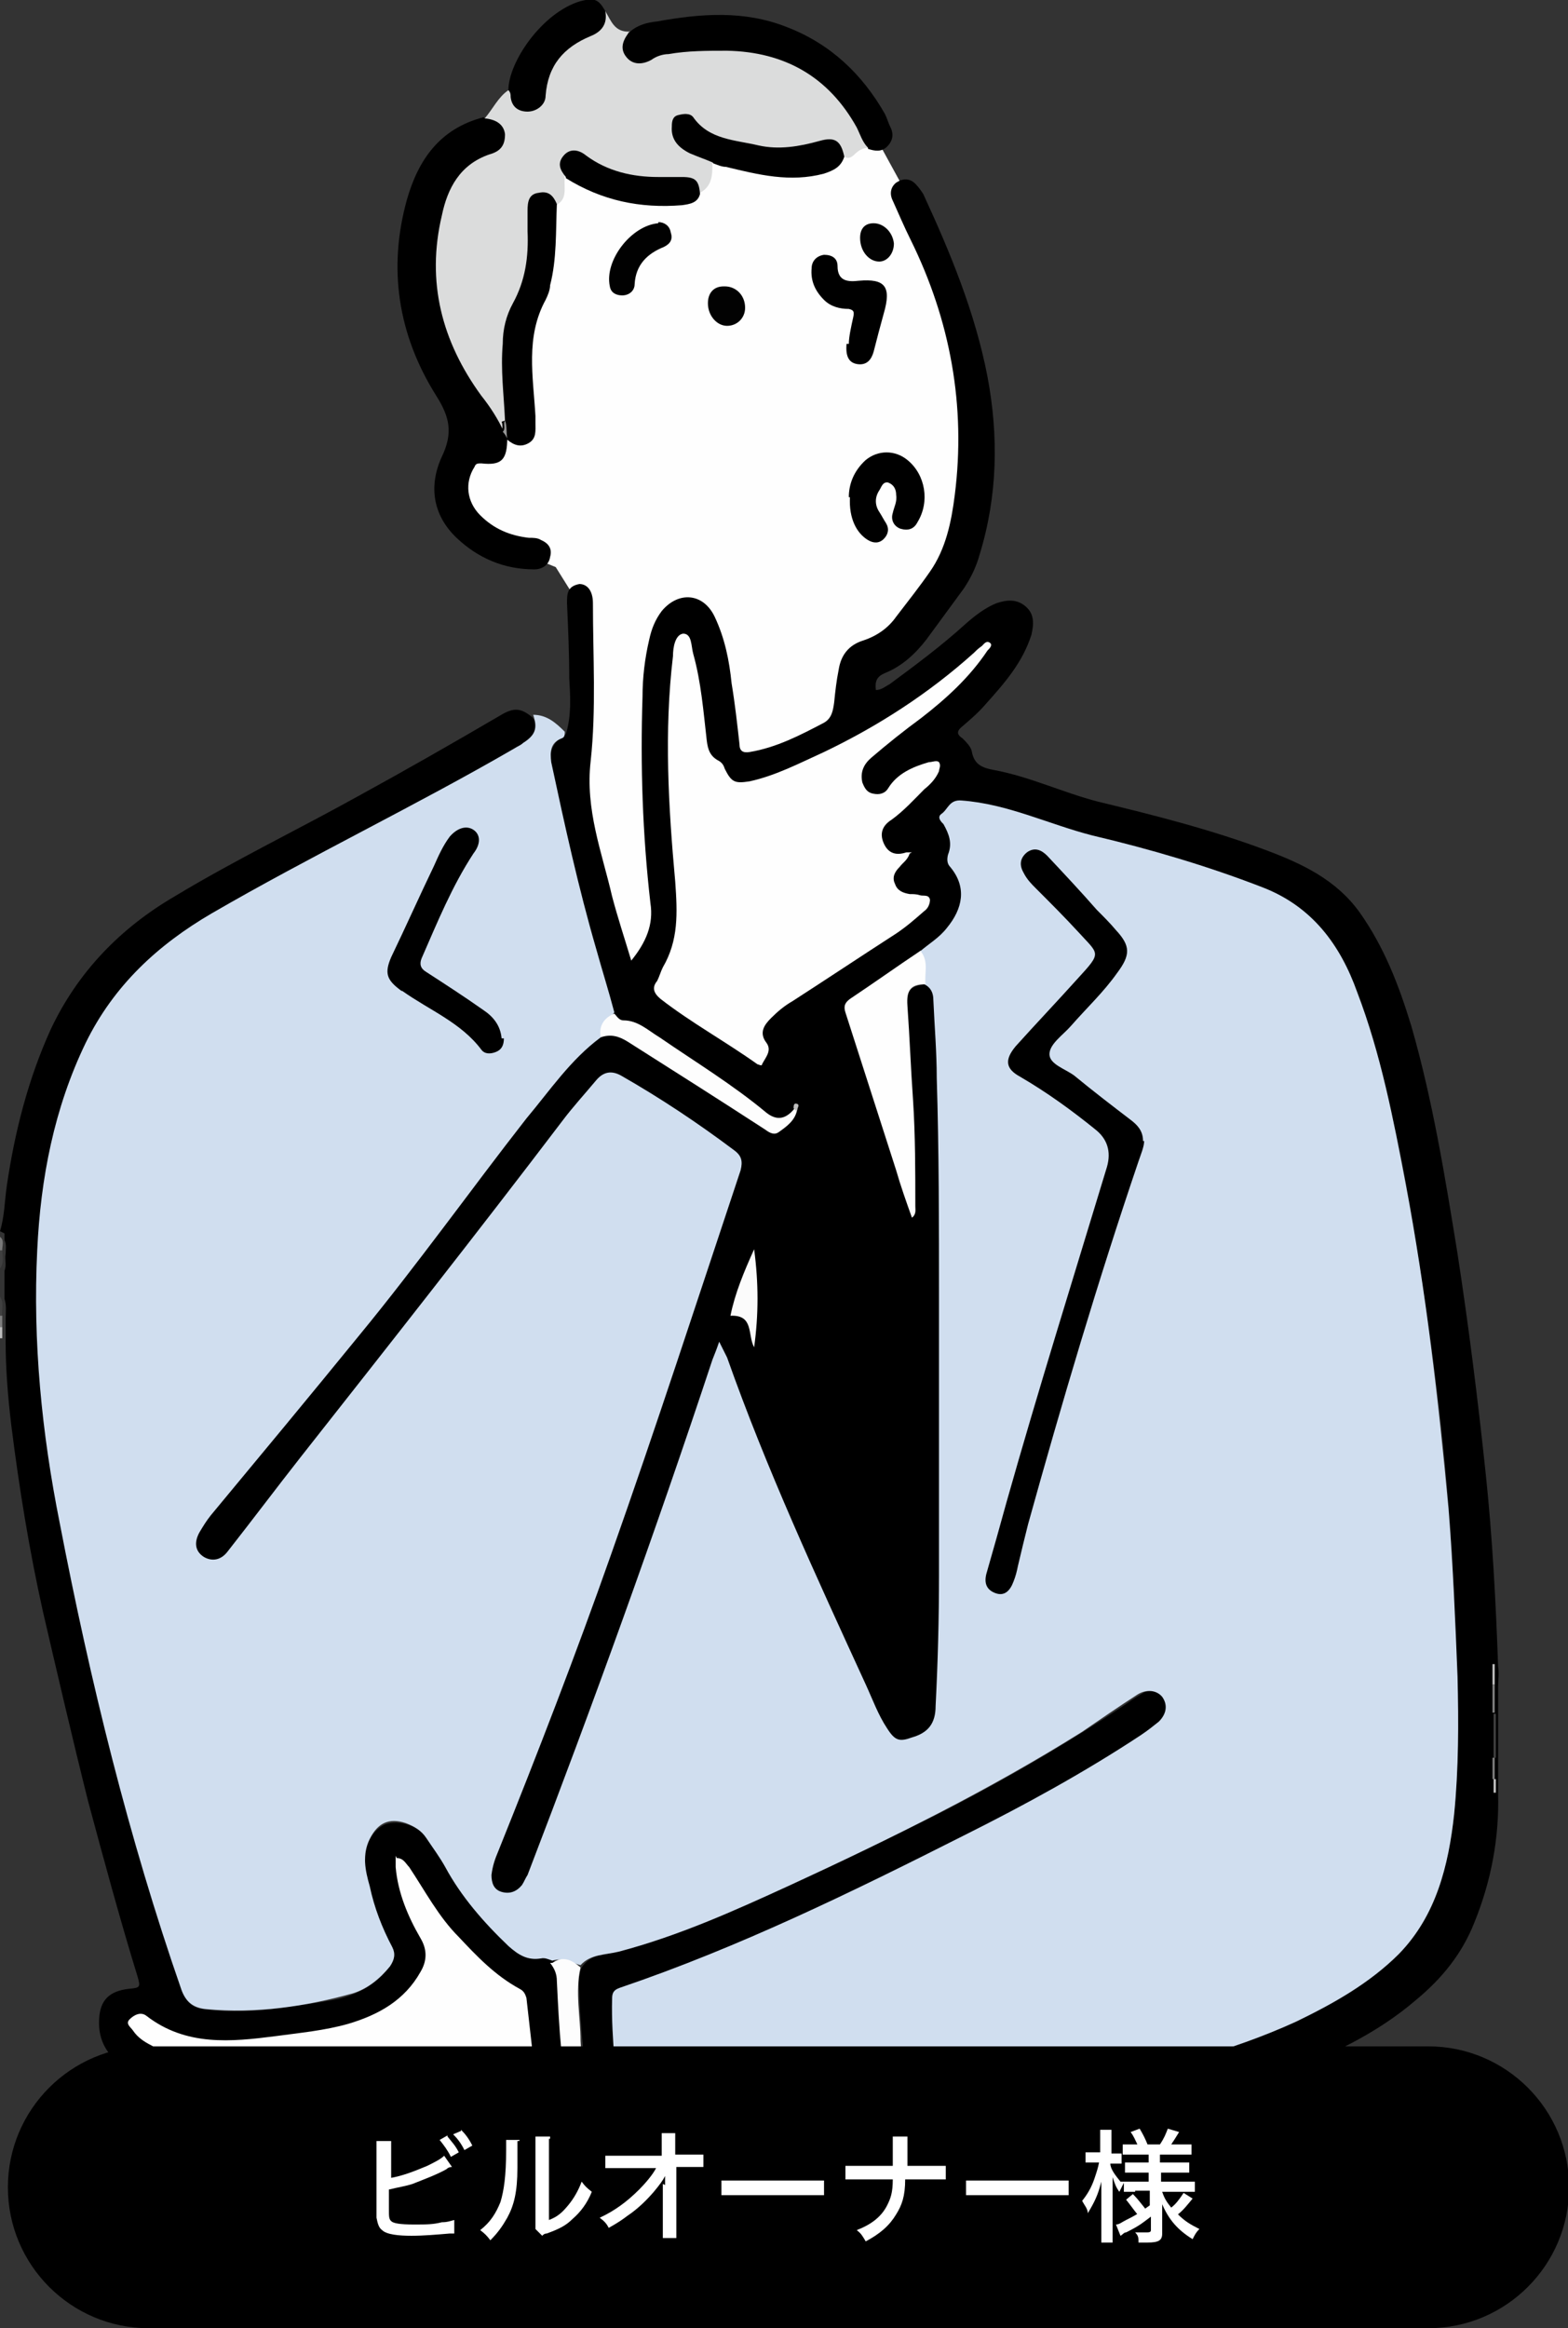
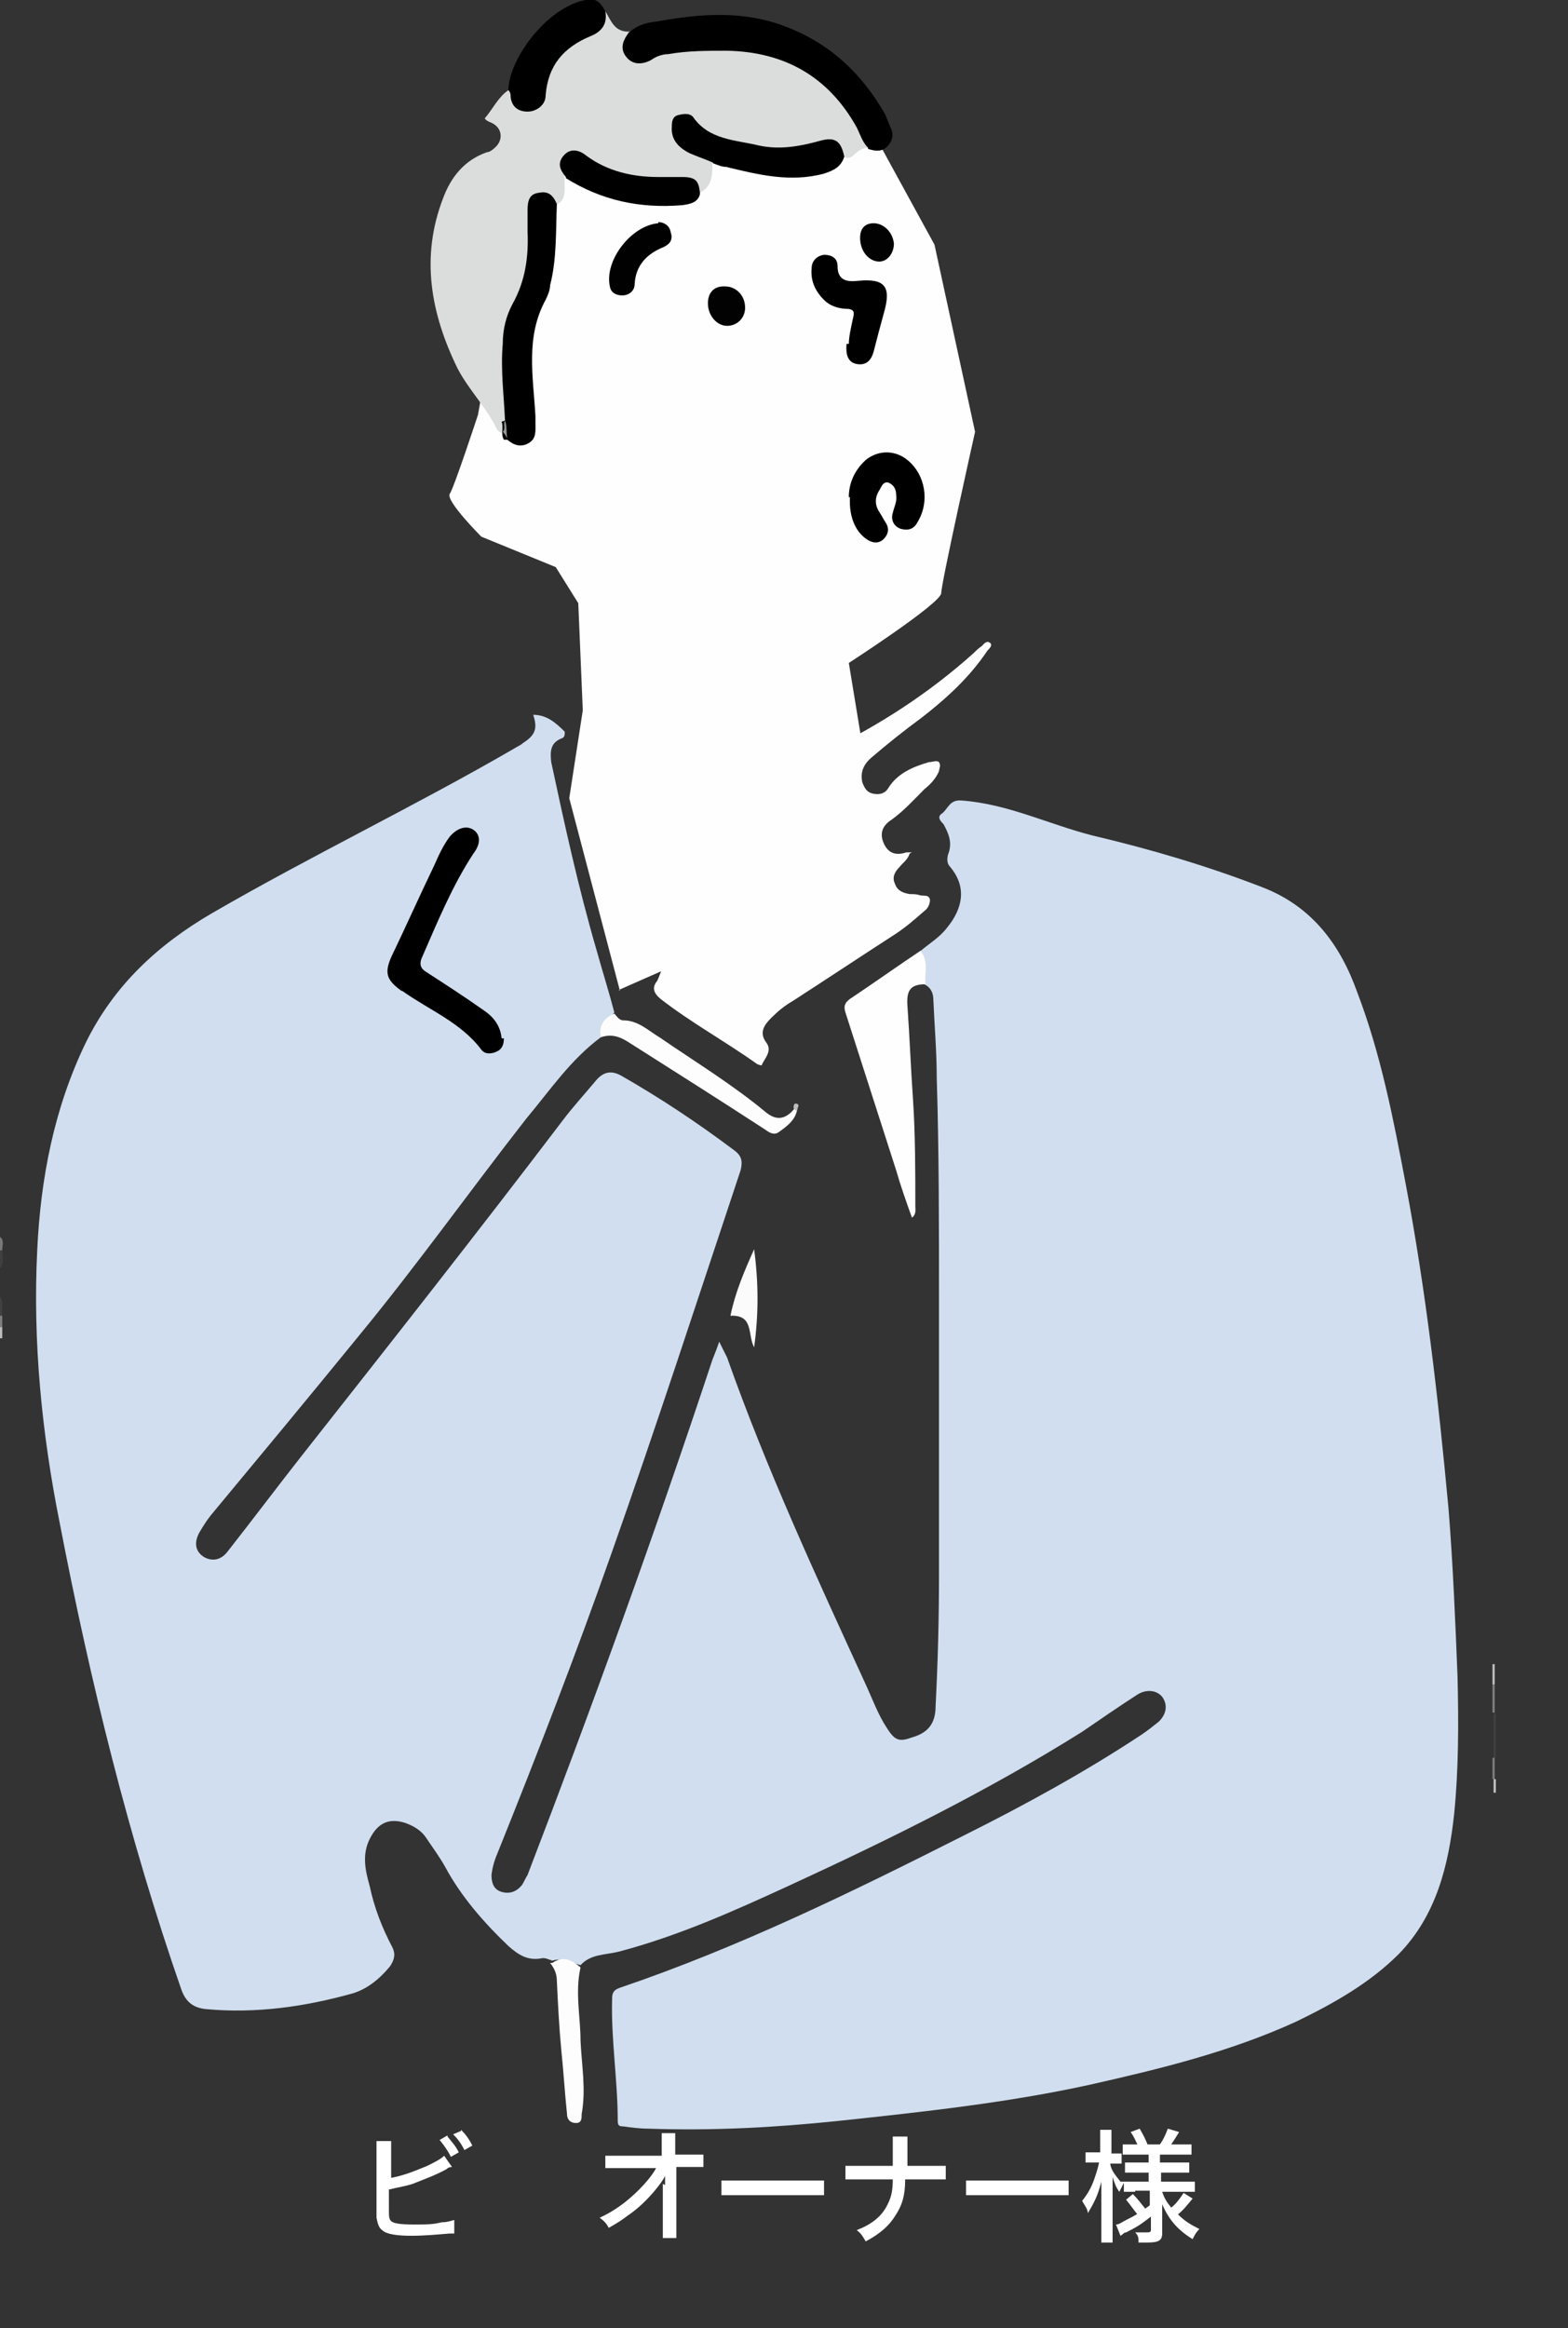
<svg xmlns="http://www.w3.org/2000/svg" id="_レイヤー_2" data-name=" レイヤー 2" version="1.1" viewBox="0 0 139.1 206.5">
  <rect x="0" y="0" width="139.1" height="206.5" fill="#333333" stroke="none" />
  <defs>
    <style>
      .cls-1 {
        fill: #020202;
      }

      .cls-1, .cls-2, .cls-3, .cls-4, .cls-5, .cls-6, .cls-7, .cls-8, .cls-9, .cls-10, .cls-11, .cls-12, .cls-13, .cls-14, .cls-15, .cls-16, .cls-17, .cls-18 {
        stroke-width: 0px;
      }

      .cls-2 {
        fill: #949595;
      }

      .cls-3 {
        fill: #000;
      }

      .cls-4 {
        fill: #fbfbfb;
      }

      .cls-5 {
        fill: #c3c3c3;
      }

      .cls-6 {
        fill: #fdfdfd;
      }

      .cls-7 {
        fill: #010101;
      }

      .cls-8 {
        fill: #404040;
      }

      .cls-9 {
        fill: #bebebe;
      }

      .cls-10 {
        fill: #c1c1c1;
      }

      .cls-11 {
        fill: #fff;
      }

      .cls-12 {
        fill: #d0deef;
      }

      .cls-13 {
        fill: #dbdcdc;
      }

      .cls-14 {
        fill: #7c7c7c;
      }

      .cls-15 {
        fill: #7f7f7f;
      }

      .cls-16 {
        fill: #797979;
      }

      .cls-17 {
        fill: #414141;
      }

      .cls-18 {
        fill: #fefefe;
      }
    </style>
  </defs>
  <path class="cls-18" d="M55,87.9l-4.5-17.1,1.2-7.8-.4-9.5-2-3.2-6.6-2.7s-3.2-3.2-2.8-3.8,2.5-7,2.5-7c0,0,2.5-13.7,2.5-15s4.1-8.4,4.1-8.4c0,0,8.7-5.9,10-6.2s12.5,1.6,12.5,1.6l6.2,3.4,5.2,9.5,3.6,16.6s-3,13.4-3,14.3-8.2,6.2-8.2,6.2l1.2,7.3-5.5,14.6-16.1,7.1h0Z" />
-   <path class="cls-3" d="M0,109.2c.4-1.3.4-2.6.6-4,.7-4.8,1.9-9.5,3.9-13.9,2.4-5.1,6.2-9,11-11.8,5.3-3.2,10.9-5.9,16.3-8.9,4.2-2.3,8.4-4.7,12.5-7.1,1.3-.8,1.9-.7,2.9.1.7.8.5,1.8-.5,2.6-.9.6-1.9,1.1-2.8,1.7-4.4,2.6-9.1,4.9-13.6,7.3-4.4,2.3-8.8,4.6-13,7.2-6.5,4.1-10.3,10.1-12.2,17.5-1.1,4.4-1.7,8.9-1.7,13.4,0,9.3,1.2,18.5,3.2,27.6,1.8,8,3.7,16.1,5.9,24,1.1,4,2.5,7.9,3.8,11.9.3.9.9,1.3,1.8,1.4,2,.3,4,.2,6,0,2-.3,3.9-.5,5.9-.9,1.6-.4,3-1.1,4.1-2.3.8-.9.8-1.1.3-2.2-1-2-1.6-4.1-2-6.3,0-.6-.1-1.1,0-1.6,0-1.5.8-2.7,1.8-3.1,1.2-.4,2.8.1,3.8,1.2.8,1,1.5,2,2.1,3.2,1.4,2.7,3.6,4.8,5.8,6.9.5.5,1.2.7,1.9.6.6,0,1.2,0,1.7.4.4.4.6.9.7,1.5.2,3,.4,5.9.6,8.9,0,.9.2,1.8.3,2.7,0,.2,0,.6.4.6.3,0,.3-.3.4-.6.2-1.2.2-2.4,0-3.6-.2-2.1-.4-4.2-.5-6.4,0-.9-.2-1.8.2-2.7.4-.6,1-1,1.8-1.1,5.1-1.1,9.9-3.2,14.7-5.3,5-2.2,10-4.7,14.9-7.1,5.9-3,11.6-6.3,17.1-10,.4-.3.9-.6,1.4-.9.8-.3,1.8-.1,2.2.5.5.7.4,1.6-.2,2.3-1.1,1.2-2.5,1.9-3.8,2.7-7.5,4.6-15.4,8.5-23.4,12.3-4.7,2.3-9.5,4.4-14.4,6.4-1.9.8-3.8,1.5-5.8,2.1-.8.3-1.1.7-1.2,1.6,0,3.2.5,6.4.4,9.6,0,.5.2.8.7.9.3,0,.6.1.9.1,3,0,6.1.1,9.1,0,3.1-.1,6.3-.4,9.4-.8,5.1-.6,10.2-1,15.3-1.9,7.8-1.4,15.6-3.1,23-6.1,3.6-1.5,6.9-3.3,9.8-5.9,2.3-2.1,3.7-4.7,4.5-7.7.8-2.8,1.1-5.6,1.2-8.5.1-2.2.2-4.5.1-6.7-.1-4.3-.3-8.7-.5-13-.5-8.9-1.6-17.7-3-26.5-.9-6-2-12-3.7-17.9-.8-2.9-1.7-5.7-3.1-8.4-1.5-2.8-3.7-4.8-6.6-6-4.4-1.8-8.9-3.1-13.4-4.3-3.1-.8-6.2-1.6-9.2-2.8-1.3-.5-2.7-.7-4.1-.7-1.3,0-1.9.9-1.4,2.1.3.7.5,1.3.3,2.1-.2.6,0,1.1.3,1.7,1,1.5.9,3,0,4.5-.8,1.2-1.9,2.1-3.1,2.9-2,1.4-3.9,2.8-5.9,4.1-.5.3-.8.7-.6,1.3,1.8,5.8,3.6,11.5,5.6,17.3,0-2.9,0-5.9,0-8.8-.2-3.1-.6-6.3-.5-9.4,0-1.4.5-1.8,1.8-1.9.7.2,1,.7,1,1.4,0,1,.2,1.9.2,2.9.3,7.3,0,14.5.2,21.8.3,10,.1,20,.1,30,0,2.9,0,5.9-.3,8.8-.2,1.5-2.1,2.9-3.5,2.6-.5-.1-.8-.4-1.1-.8-.6-.8-1-1.6-1.4-2.5-2.7-6.1-5.5-12-8.1-18.1-1.9-4.4-3.6-8.9-5.3-13.5-.3.3-.3.5-.4.8-2,5.8-4,11.6-6,17.4-2.9,8.2-5.9,16.4-9,24.6-.5,1.2-1,2.5-1.4,3.7-.6,1.7-1.5,2.4-2.6,2-1.1-.3-1.4-1.5-.8-3.2.6-1.7,1.3-3.4,2-5.1,3.1-7.8,6-15.6,8.8-23.5,3.6-10.2,6.9-20.5,10.4-30.8.2-.5.3-.9.4-1.4.3-1.2.3-1.3-.7-2.1-2.9-2.2-5.9-4.2-9-6-1.5-.9-1.8-.8-3,.6-4.4,5.1-8.3,10.6-12.5,15.9-5.9,7.5-11.9,15.1-17.8,22.6-.7.9-1.3,1.9-2.1,2.7-.5.5-1,.8-1.7.7-1.2-.3-1.8-1.4-1.2-2.6.4-.8,1-1.6,1.6-2.3,8.3-10.1,16.8-20,24.5-30.6,2.1-2.8,4.3-5.6,6.5-8.3,1-1.2,2-2.2,3.3-3,1-.6,1.9-.1,2.7.4,2.7,1.7,5.5,3.4,8.1,5.1,1.1.7,2.2,1.5,3.3,2.2,1.3.8,1.6.8,2.6-.4.2-.2.3-.4.5-.6h0c0,0,0,0,0,0-.9.8-1.6.9-2.5.2-1.1-.7-2.1-1.6-3.1-2.3-2.4-1.7-4.9-3.3-7.3-4.9-.6-.4-1.3-.8-2-.9-.5,0-1-.4-1.2-.9-1-2.8-1.7-5.6-2.5-8.5-1.2-4.3-2.1-8.7-3-13-.3-1.5,0-2.5,1.3-3.3.5-1.6.4-3.3.3-4.9,0-2.2-.1-4.5-.2-6.7,0-.8,0-1.5,1.1-1.7.7,0,1.2.6,1.2,1.7,0,4.7.3,9.4-.2,14-.5,4.3,1,8.1,1.9,12,.5,1.9,1.1,3.7,1.7,5.7,1.3-1.6,2-3.2,1.7-5.1-.7-6.1-.9-12.2-.7-18.3,0-1.7.2-3.4.6-5.1.2-.9.5-1.7,1.1-2.5,1.5-1.8,3.7-1.6,4.7.5.9,1.9,1.3,3.9,1.5,5.9.3,1.8.5,3.6.7,5.4,0,.6.3.8.9.7,2.4-.4,4.5-1.5,6.6-2.6.7-.4.8-1.1.9-1.8.1-1,.2-1.9.4-2.9.2-1.3.9-2.2,2.2-2.6,1.2-.4,2.2-1.1,2.9-2.1,1-1.3,2.1-2.7,3-4,1.4-2,1.9-4.4,2.2-6.8,1-7.9-.4-15.5-3.9-22.6-.6-1.2-1.1-2.4-1.6-3.5-.3-.6-.2-1.2.3-1.6.6-.4,1.2-.4,1.7.1.3.3.5.6.7.9,2.4,5.2,4.6,10.5,5.7,16.2,1,5.3.9,10.6-.7,15.8-.3,1.1-.8,2.1-1.4,3-1.1,1.5-2.2,3-3.3,4.5-1,1.3-2.2,2.4-3.7,3-.7.3-.9.7-.8,1.5.5,0,.8-.3,1.2-.5,2.3-1.7,4.6-3.4,6.8-5.4.8-.7,1.7-1.4,2.7-1.8.9-.3,1.8-.4,2.6.3.8.7.7,1.6.5,2.5-.8,2.5-2.4,4.3-4.1,6.2-.6.7-1.3,1.3-2,1.9-.5.4-.6.7,0,1.1.3.3.7.7.8,1.1.2,1.2.9,1.5,2,1.7,3.2.6,6.1,2,9.2,2.8,5,1.2,10.1,2.5,14.9,4.3,3.2,1.2,6.2,2.6,8.3,5.5,2.2,3.1,3.5,6.5,4.6,10.1,1.9,6.6,3,13.4,4.1,20.2,1,6.5,1.8,12.9,2.5,19.5.6,5.7.9,11.4,1.1,17.1.1.6,0,1.2,0,1.8v9.5c.1,3.9-.6,7.7-2.1,11.4-1.1,2.8-2.9,5-5.2,6.9-3.5,3-7.6,4.9-11.8,6.5-7.1,2.7-14.4,4.2-21.8,5.6-5.9,1.1-11.9,1.6-17.9,2.2-4.8.4-9.7,1-14.5.9-3.9,0-7.8-.3-11.6-1.4-.9-.3-1.7-.2-2.6.3-2.6,1.4-5.4,2.1-8.4,2h-1.7c-4.5,0-9-.5-13.2-2.4-.8-.4-1.6-.8-2.2-1.4-.5-.5-.8-1.1-.7-1.9.1-.7-.2-1-.9-1.1-1.9-.4-3.7-1.1-5.4-2-1-.5-2-1.2-2.8-2.1-1-1-1.4-2.2-1.3-3.6.1-1.6.9-2.4,2.6-2.6,1-.1,1.1-.1.8-1.1-1.6-5.2-3-10.4-4.4-15.6-1.4-5.6-2.7-11.2-4-16.8-1.2-5.4-2.1-10.9-2.8-16.5-.3-2.5-.5-5-.5-7.4v-2c0-.6.1-1.2-.1-1.8v-2.5c.2-.5,0-1,.1-1.5,0-.4.1-.8-.1-1.2v-.6h0Z" />
  <path class="cls-8" d="M132.5,155.9c0-1.3,0-2.6,0-3.9,0,0,.1,0,.2,0v3.9c0,0,0,0-.1,0Z" />
  <path class="cls-15" d="M132.6,151.9c0,0-.1,0-.2,0,0-.8,0-1.7,0-2.5,0,0,.1,0,.2,0v2.5Z" />
  <path class="cls-14" d="M132.5,155.9c0,0,.1,0,.1,0v1.9c0,0-.1,0-.2,0,0-.6,0-1.3,0-1.9h0Z" />
  <path class="cls-17" d="M0,115c.4.6.1,1.2.2,1.8,0,0-.1,0-.2,0v-1.8h0Z" />
  <path class="cls-9" d="M132.6,149.4c0,0-.1,0-.2,0v-1.8c0,0,.1,0,.2,0v1.8h0Z" />
  <path class="cls-10" d="M34.8,193.4v-.2h1.8c0,0,0,.1,0,.2h-1.8Z" />
  <path class="cls-8" d="M.2,110.9c0,.5.2,1.1-.2,1.6v-1.6c0,0,0,0,.2,0H.2Z" />
  <path class="cls-16" d="M.2,110.9s-.1,0-.2,0v-1.2c.4.3.2.8.2,1.1Z" />
  <path class="cls-5" d="M132.5,157.8c0,0,.1,0,.2,0v1.2h-.2v-1.2h0Z" />
  <path class="cls-15" d="M0,116.7c0,0,.1,0,.2,0,0,.3,0,.7,0,1,0,0-.1,0-.2,0v-1h0Z" />
  <path class="cls-9" d="M0,117.7c0,0,.1,0,.2,0v1H0v-1h0Z" />
  <path class="cls-12" d="M53.3,92c-2.7,2-4.5,4.7-6.6,7.2-5,6.4-9.7,13-14.8,19.2-4.4,5.4-8.8,10.7-13.2,16-.4.5-.7,1-1,1.5-.5.9-.4,1.7.4,2.2.7.4,1.5.3,2.1-.5,2.2-2.8,4.3-5.6,6.5-8.4,7.8-9.9,15.6-19.8,23.2-29.8.9-1.2,2-2.4,3-3.6.6-.7,1.3-.9,2.2-.4,3.5,2,6.8,4.2,10,6.6.7.5.8,1,.6,1.8-3.8,11.4-7.5,22.8-11.5,34.1-3.1,8.8-6.5,17.6-10,26.3-.3.7-.5,1.3-.6,2.1,0,.7.2,1.3.9,1.5.7.2,1.3,0,1.8-.6.2-.3.3-.6.5-.9,5.8-15.1,11.3-30.3,16.4-45.7.2-.5.4-1,.6-1.6.3.6.5,1,.7,1.4,3.5,9.9,7.9,19.4,12.3,29,.6,1.3,1.1,2.7,1.9,3.9.7,1.1,1.1,1.2,2.2.8,1.4-.4,2.1-1.2,2.1-2.8.2-3.9.3-7.8.3-11.6,0-8.2,0-16.4,0-24.6,0-6.5,0-13-.2-19.5,0-2.3-.2-4.6-.3-6.9,0-.6-.2-1.1-.8-1.4-.5-.9-.3-2-.4-2.9.8-.7,1.7-1.2,2.4-2.1,1.4-1.7,1.8-3.6.3-5.4-.3-.3-.3-.7-.2-1.1.4-1,.1-1.8-.4-2.7-.2-.2-.6-.6-.2-.9.6-.4.7-1.3,1.8-1.2,4.1.3,7.7,2.1,11.6,3.1,5.1,1.2,10.2,2.7,15.1,4.6,4.4,1.7,6.9,5.1,8.4,9.3,2.1,5.5,3.2,11.2,4.3,17,1.8,9.5,2.9,19.1,3.8,28.8.4,5,.6,9.9.8,14.9.1,4.1.1,8.2-.3,12.2-.5,4.6-1.6,9-4.9,12.4-2.6,2.6-5.8,4.4-9.1,6-5.9,2.7-12.1,4.2-18.3,5.6-7.3,1.6-14.7,2.4-22.2,3.2-5.7.6-11.3.9-17,.7-.7,0-1.5-.1-2.2-.2-.4,0-.5-.1-.5-.5,0-3.6-.6-7.2-.5-10.8,0-.5.1-.8.7-1,10.6-3.6,20.6-8.5,30.5-13.5,5.4-2.7,10.7-5.6,15.7-8.9.6-.4,1.1-.8,1.6-1.2.7-.7.8-1.5.3-2.2-.5-.6-1.4-.7-2.2-.2-1.7,1.1-3.3,2.2-4.9,3.3-8.3,5.2-17,9.5-25.9,13.6-5,2.3-9.9,4.5-15.2,5.9-1.2.3-2.5.2-3.4,1.2-.8-.2-1.6-.7-2.5-.4-.3-.1-.7-.3-1-.2-1.2.2-2-.3-2.9-1.1-2.2-2.1-4.2-4.4-5.6-7-.5-.9-1.1-1.7-1.7-2.6-.4-.6-1-1-1.8-1.3-1.5-.5-2.5,0-3.2,1.4-.7,1.4-.4,2.8,0,4.2.4,1.9,1.1,3.7,2,5.4.3.6.2,1.1-.2,1.7-.9,1.1-2,2-3.3,2.4-4.3,1.2-8.6,1.8-13,1.4-1.1-.1-1.8-.6-2.2-1.7-4.7-13.5-8.1-27.4-10.8-41.4-1.6-8-2.4-16.1-2-24.2.3-6.4,1.5-12.6,4.3-18.4,2.5-5.1,6.4-8.7,11.2-11.5,8.8-5.1,18-9.5,26.8-14.6.3-.2.6-.3.8-.5,1.1-.7,1.3-1.3.9-2.5,1.2,0,2,.7,2.8,1.5,0,.3,0,.5-.3.6-1,.4-1,1.2-.9,2.1,1.2,5.6,2.4,11.1,4,16.6.5,1.8,1.1,3.7,1.6,5.6-.5.6-1,1.3-1.2,2.1h0Z" />
  <path class="cls-13" d="M63.2,14.4c0,1.1,0,2.1-1.1,2.7-.4-1-1.2-1.2-2.2-1.1-1.9.1-3.7-.1-5.5-.7-.7-.2-1.4-.5-2-.9-.6-.4-1.2-.9-2-.4-.7.5-.3,1.2-.3,1.8-.1.8.3,1.9-.8,2.4-.6-.2-1.1-1-1.8-.5-.7.5-.4,1.2-.4,1.9,0,1.3,0,2.6-.2,3.9-.1.8-.3,1.7-.7,2.4-1.7,2.9-1.6,6-1.4,9.1,0,.8.1,1.6.1,2.4,0,.4,0,.8-.3,1-.3,0-.4-.2-.5-.3-.9-1.9-2.5-3.5-3.5-5.4-2.4-4.9-3.3-9.9-1.3-15.1.7-1.9,1.9-3.4,3.9-4.1.2,0,.5-.2.7-.4.7-.6.7-1.6-.1-2.1-.3-.2-.6-.2-.8-.5.7-.8,1.2-1.9,2.1-2.5.4,0,.4.4.5.6.2.7.7.9,1.3.9.7,0,1-.4,1.2-1.1,0-.4.1-.8.2-1.2.4-1.7,1.4-2.9,2.9-3.7,1.1-.6,2.2-1.1,2.5-2.5.5.8.8,1.9,2.2,1.8,0,.3,0,.6-.2.8-.2.5-.2,1,.3,1.4.4.4.9.4,1.5.2,3.3-1.4,6.7-1.3,10.1-.6,4.7.9,7.6,3.9,9.5,8.1,0,.1,0,.2,0,.4-.5,0-.9.2-1.3.6-.3.3-.6.4-.9.2-.7-1.3-1.7-1.3-2.9-.9-3,.9-5.9.2-8.8-.9-.6-.2-1.1-.7-1.5-1.2-.3-.4-.7-.5-1.1-.3-.5.2-.5.7-.5,1.1,0,1.1.9,1.5,1.7,1.9.5.3,1.2.3,1.5.9h0Z" />
-   <path class="cls-3" d="M43,10.5c1.1.1,1.7.6,1.8,1.4,0,.9-.3,1.5-1.4,1.8-2.6.9-3.7,3-4.2,5.4-1.4,5.9,0,11.2,3.5,16,.8,1,1.5,2.1,2,3.2.2.1.3.3.3.5h0c0,2-.5,2.5-2.3,2.3-.3,0-.5,0-.6.3-.9,1.4-.7,3.1.5,4.3s2.6,1.8,4.3,2c.4,0,.8,0,1.1.2.7.3,1,.8.8,1.5-.1.7-.7,1.1-1.4,1.1-2.7,0-5-1-6.9-2.8-2.1-2-2.5-4.6-1.3-7.2,1-2.1.7-3.5-.5-5.4-3.4-5.4-4.3-11.3-2.6-17.4,1-3.5,2.9-6.3,6.8-7.3h0Z" />
  <path class="cls-3" d="M77,13.1c-.5-.5-.7-1.2-1-1.8-2.5-4.5-6.4-6.7-11.5-6.8-1.8,0-3.5,0-5.2.3-.5,0-1.1.2-1.5.5-.9.5-1.7.4-2.2-.2-.6-.7-.4-1.4.1-2.1,0,0,.1-.2.2-.2.7-.6,1.5-.8,2.4-.9,3.9-.7,7.7-1,11.5.5,3.9,1.5,6.7,4.2,8.7,7.7.2.4.3.8.5,1.2.3.6.2,1.2-.3,1.7-.5.5-1.1.4-1.7.2h0Z" />
  <path class="cls-3" d="M44.8,37.3c-.1-2.3-.4-4.5-.2-6.8,0-1.3.3-2.5.9-3.6,1.1-2,1.4-4.1,1.3-6.4,0-.6,0-1.2,0-1.8,0-.8.1-1.5,1-1.6.9-.2,1.3.3,1.6,1-.1,2.4,0,4.9-.6,7.2,0,.4-.2.9-.4,1.3-1.8,3.3-1.1,6.8-.9,10.3,0,.2,0,.4,0,.6,0,.7.1,1.4-.6,1.8-.7.4-1.3.2-1.9-.3,0,0-.2,0-.3,0h0c-.3-.5,0-1.1-.2-1.6h0Z" />
  <path class="cls-3" d="M63.2,14.4c-.7-.3-1.3-.5-2-.8-1-.5-1.7-1.2-1.6-2.4,0-.5.1-.9.6-1,.4-.1,1-.2,1.3.2,1.4,2,3.7,2,5.8,2.5,1.8.4,3.6.1,5.4-.4,1.4-.4,1.9,0,2.2,1.4-.3.9-.9,1.2-1.8,1.5-3,.8-5.8.1-8.7-.6-.4,0-.8-.2-1.1-.3h0Z" />
  <path class="cls-3" d="M53.7,1c.2,1.1-.3,1.8-1.3,2.2-2.4,1-3.8,2.6-4,5.3,0,.8-.8,1.4-1.6,1.4s-1.4-.4-1.5-1.3c0-.2,0-.4-.2-.6,0-2.5,3-6.9,6.4-7.9,1.2-.3,1.6-.2,2.2.9h0Z" />
  <path class="cls-3" d="M75.3,44.1c0-1.1.4-2.3,1.5-3.3,1.1-.9,2.6-.9,3.7,0,1.6,1.3,2,3.7.9,5.5-.3.6-.8.8-1.5.6-.6-.2-.9-.8-.7-1.4.1-.5.4-1,.3-1.6,0-.5-.2-.9-.7-1.1-.5-.1-.6.4-.8.7-.4.6-.4,1.3,0,1.9.2.3.4.7.6,1,.3.5.2,1-.2,1.4-.4.4-.9.4-1.4.1-1-.6-1.7-1.9-1.6-3.8h0Z" />
  <path class="cls-3" d="M75.3,30.5c0-.6.2-1.5.4-2.4.1-.5,0-.6-.4-.7-.8,0-1.6-.2-2.2-.8-.8-.8-1.2-1.7-1.1-2.8,0-.6.4-1.1,1.1-1.2.7,0,1.2.3,1.2,1,0,1.4,1,1.4,1.9,1.3,2.3-.2,2.9.5,2.2,2.9-.3,1.1-.6,2.2-.9,3.4-.2.7-.6,1.2-1.4,1.1-.8-.1-1.1-.7-1-1.8h0Z" />
  <path class="cls-3" d="M50.2,15.7c-.5-.6-.8-1.2-.2-1.9.6-.7,1.4-.5,2,0,1.9,1.4,4.1,1.9,6.4,1.9.7,0,1.4,0,2.1,0,1.2,0,1.5.3,1.6,1.5-.2.8-.9.9-1.6,1-3.7.3-7.1-.4-10.3-2.4h0Z" />
  <path class="cls-7" d="M58.4,19.7c.5,0,1,.3,1.1.9.2.6,0,1-.6,1.3-1.5.6-2.5,1.6-2.6,3.3,0,.6-.5,1-1.1,1-.5,0-1-.2-1.1-.8-.5-2.3,1.9-5.4,4.3-5.6h0Z" />
  <path class="cls-1" d="M64.3,25.4c1,0,1.8.8,1.8,1.9,0,.9-.7,1.6-1.6,1.6-.9,0-1.7-.9-1.7-2,0-.9.5-1.5,1.4-1.5Z" />
  <path class="cls-1" d="M77.5,19.8c.9,0,1.7.8,1.8,1.8,0,.9-.6,1.6-1.3,1.6-.9,0-1.7-.9-1.7-2.1,0-.8.4-1.3,1.2-1.3h0Z" />
  <path class="cls-18" d="M80.7,75.7c-.2.6-.6.8-.9,1.2-.4.4-.7.9-.4,1.5.2.6.7.8,1.3.9.3,0,.6,0,.9.1.3.1.8-.1.9.4,0,.4-.2.8-.5,1-.8.7-1.6,1.4-2.5,2-3.1,2-6.1,4-9.2,6-.7.4-1.3.9-1.9,1.5-.6.6-1.1,1.3-.4,2.2.5.7-.1,1.3-.4,1.9,0,.2-.3,0-.4,0-2.8-2-5.9-3.7-8.6-5.8-.6-.5-.8-1-.3-1.6.2-.4.3-.8.5-1.2,1.4-2.4,1.3-4.8,1.1-7.6-.6-6.6-1-13.3-.2-20,0-.8.2-1.9.9-2,.8,0,.7,1.1.9,1.8.7,2.5.9,5.1,1.2,7.7.1.8.3,1.4,1.1,1.8.3.2.4.4.5.7.6,1.2.9,1.3,2.2,1.1,2.3-.5,4.4-1.6,6.6-2.6,4.8-2.3,9.3-5.2,13.3-8.8.2-.2.4-.4.7-.6.2-.2.4-.5.7-.3.3.2,0,.5-.2.7-1.6,2.4-3.7,4.3-5.9,6-1.5,1.1-3,2.3-4.4,3.5-.7.6-1,1.3-.8,2.2.2.5.4.9,1,1,.5.1,1,0,1.3-.5.8-1.3,2.2-1.9,3.6-2.3.3,0,.7-.2.9,0,.2.3,0,.6,0,.8-.3.7-.8,1.2-1.3,1.6-.9.9-1.8,1.9-2.9,2.7-.8.5-1.1,1.2-.7,2.1.4.9,1.1,1.1,2,.8.1,0,.2,0,.5,0h0Z" />
-   <path class="cls-18" d="M35.2,164.8c.6,0,.8.5,1.1.8,1.4,2.1,2.6,4.4,4.4,6.2,1.6,1.7,3.2,3.4,5.4,4.6.4.2.5.5.6.8.3,2.8.7,5.6.8,8.4,0,.7-.2,1.1-.8,1.4-2.4,1.4-4.8,2.9-7.7,3.2-5.7.6-11.3,0-16.6-2.3-.4-.2-.8-.4-.7-.9.1-.5.6-.2.9-.3,1.7,0,3.4.2,5.1,0,1-.1,1.5-.6,1.5-1.3-.1-.9-.8-1.2-1.6-1.2-3.3,0-6.7-.1-9.9-1-1.5-.4-2.9-1-4.3-1.8-.6-.3-1.2-.7-1.6-1.3-.2-.3-.7-.6-.3-1,.4-.4,1-.7,1.5-.3,3.5,2.7,7.5,2.3,11.4,1.8,2.2-.3,4.4-.5,6.5-1.1,2.7-.8,5-2.1,6.4-4.6.6-1,.6-2,0-3-1.1-1.9-2-4-2.2-6.3,0-.3,0-.6,0-1h0Z" />
+   <path class="cls-18" d="M35.2,164.8h0Z" />
  <path class="cls-18" d="M81.7,84.4c.7.9.3,1.9.4,2.9-1.3,0-1.7.5-1.6,1.9.2,2.8.3,5.6.5,8.4.2,3.1.2,6.3.2,9.4,0,.3.1.7-.3,1-.5-1.4-1-2.8-1.4-4.2-1.5-4.7-3-9.3-4.5-14-.2-.6,0-.9.4-1.2,2.1-1.4,4.2-2.9,6.3-4.3h0Z" />
  <path class="cls-6" d="M53.3,92c-.2-.9.2-1.7,1.2-2.1.2.2.4.6.8.6,1.3,0,2.2.9,3.2,1.5,3.2,2.2,6.5,4.2,9.5,6.7.9.7,1.7.6,2.5-.4.2,0,.3,0,.2.2-.2.9-.9,1.4-1.6,1.9-.4.3-.8.1-1.2-.2-4-2.6-8.1-5.2-12.2-7.8-.8-.5-1.5-.7-2.4-.4h0Z" />
  <path class="cls-6" d="M49,174.1c1-.7,1.8-.2,2.5.4-.5,2.2,0,4.4,0,6.5.1,2.2.5,4.3.1,6.5,0,.4,0,.8-.5.8-.5,0-.8-.3-.8-.8-.2-1.9-.3-3.7-.5-5.6-.2-2.1-.3-4.1-.4-6.2,0-.6-.2-1.1-.6-1.6h0Z" />
  <path class="cls-4" d="M66.9,119.5c-.6-1.1,0-2.9-2.1-2.8.4-2,1.2-3.9,2.1-5.9.4,3,.4,5.8,0,8.7h0Z" />
  <path class="cls-9" d="M70.6,98.5c0,0-.1-.1-.2-.2,0-.2,0-.5.3-.4s0,.4,0,.6Z" />
-   <path class="cls-3" d="M101.5,101.2c0,.5-.3,1.2-.5,1.8-3.6,10.6-6.8,21.4-9.8,32.2-.3,1.2-.6,2.4-.9,3.7-.1.5-.2.9-.4,1.4-.3.8-.8,1.3-1.6,1-.8-.3-1-.9-.8-1.7.6-2.1,1.2-4.2,1.8-6.4,2.8-9.9,5.9-19.8,8.9-29.7.4-1.4,0-2.5-1-3.3-2.1-1.7-4.3-3.3-6.7-4.7-1.3-.7-1.4-1.5-.4-2.7,1.8-2,3.7-4,5.5-6,2.2-2.4,1.9-2.1,0-4.2-1.2-1.3-2.4-2.5-3.7-3.8-.4-.4-.8-.8-1.1-1.4-.4-.7-.3-1.3.3-1.8.7-.5,1.3-.2,1.8.3,1.5,1.6,3,3.2,4.4,4.8.6.6,1.2,1.2,1.7,1.8,1.3,1.4,1.3,2.2.1,3.8-1.2,1.7-2.7,3.1-4.1,4.7-.7.8-1.9,1.6-1.9,2.5,0,.9,1.4,1.3,2.2,1.9,1.7,1.4,3.4,2.7,5.1,4,.5.4,1,.9,1,1.8h0Z" />
  <path class="cls-3" d="M44.7,92.1c0,.6-.2,1-.7,1.2-.5.2-1,.2-1.3-.2-1.8-2.4-4.6-3.5-7-5.2,0,0-.1,0-.2-.1-1.2-.9-1.4-1.5-.8-2.9,1.3-2.7,2.5-5.4,3.8-8.1.4-.9.8-1.8,1.4-2.6.7-.8,1.5-1,2.1-.6.6.4.7,1.2,0,2.1-1.9,2.9-3.2,6.1-4.6,9.3-.2.5-.1.9.4,1.2,1.7,1.1,3.4,2.2,5.1,3.4.9.6,1.5,1.4,1.6,2.5Z" />
  <path class="cls-2" d="M44.8,37.3c.2.5.1,1.1.2,1.6-.1-.2-.2-.4-.4-.6.3-.3,0-.7.2-1h0Z" />
  <g>
-     <path class="cls-3" d="M13.2,181.5h113.5c6.9,0,12.5,5.6,12.5,12.5h0c0,6.9-5.6,12.5-12.5,12.5H13.2c-6.9,0-12.5-5.6-12.5-12.5h0c0-6.9,5.6-12.5,12.5-12.5Z" />
    <g>
      <path class="cls-11" d="M34.5,193.2c1.2-.2,2.2-.6,3.4-1.1.8-.4,1.2-.6,1.5-.9l.7,1c-.1,0-.3,0-.5.2-.9.5-2,.9-3,1.3-.6.2-1.3.3-2.1.5v1.7c0,.7,0,.9.2,1.1s.8.3,2,.3,1.7,0,2.5-.2c.5,0,.7-.1,1.1-.2v1.2h-.4c-1.2.1-2.3.2-3.4.2s-2.2-.1-2.6-.5c-.3-.2-.4-.6-.5-1.1v-6.8h1.3v3.4s-.2,0-.2,0ZM39.7,189.5c.4.5.7.8,1,1.4l-.7.4c-.3-.6-.6-1-1-1.5l.7-.4h0c0,.1,0,0,0,0ZM40.9,188.9c.4.4.7.8,1,1.4l-.7.4c-.3-.6-.6-1-1-1.4l.7-.3h0q0-.1,0,0Z" />
-       <path class="cls-11" d="M45.9,189.9c0,.2,0,1,0,2.4,0,2.1-.3,3.3-.9,4.4-.4.7-.8,1.3-1.5,2-.3-.4-.5-.6-.9-.9.9-.7,1.4-1.5,1.8-2.5.3-1,.5-2.3.5-4.6s0-.6,0-.9h1.2s0,.1-.1.1ZM48.7,189.7v7.2c.8-.3,1.2-.7,1.7-1.3s.9-1.3,1.2-2.1c.3.4.4.5.9.9-.4,1-1,1.8-1.7,2.4-.6.6-1.2.9-2.3,1.3-.2,0-.3.1-.4.2l-.6-.6v-8.2h1.3v.2q0,0,0,0Z" />
      <path class="cls-11" d="M59,193.8v-.8c-.2.4-.5.8-1,1.4-.6.7-1.4,1.5-2.3,2.1-.4.3-.8.6-1.7,1.1-.2-.4-.4-.6-.8-.9,1.3-.6,2.4-1.4,3.5-2.5.5-.5,1.2-1.3,1.5-1.9h-4.5v-1.1h5v-2h1.2v1.9h2.5v1.1h-2.4v4.9c0,.8,0,1,0,1.4h-1.2v-4.8h0c0,.1,0,0,0,0Z" />
      <path class="cls-11" d="M64,193.4h9.1v1.3h-9.1v-1.3h0Z" />
      <path class="cls-11" d="M82.4,192.1h1.5v1.2h-3.6c0,1.5-.3,2.3-.8,3.1-.6,1-1.4,1.7-2.7,2.4-.3-.5-.4-.7-.8-1,1.3-.5,2.2-1.2,2.7-2.2.3-.6.5-1.1.5-2.3h-4.2v-1.2h4.2v-2.6h1.3v2.6h2.2-.3Z" />
      <path class="cls-11" d="M85.7,193.4h9.1v1.3h-9.1v-1.3h0Z" />
      <path class="cls-11" d="M100.7,194.4h-1v-.8l-.4.8c-.3-.4-.4-.7-.6-1.3v5.8h-1v-5.4c-.3,1.2-.6,1.8-1.2,2.8,0-.4-.3-.7-.5-1.1.4-.5.8-1.1,1.1-2,.2-.6.3-.9.4-1.4h-1.2v-.9h1.3v-2h1v2.1h.9v.9h-1c0,.5.5,1.1.9,1.6h2.5v-.8h-2.1v-.9h2.1v-.7h-2.3v-.9h1.3c-.2-.4-.3-.7-.6-1.1l.8-.3c.3.5.5.9.7,1.4h1.1c.4-.6.5-.9.7-1.4l1,.3c-.3.5-.5.8-.7,1.1h1.8v.9h-2.8v.7h2.6v.9h-2.5v.8h3v.9h-2.9c.2.6.4.9.8,1.4.4-.3.7-.7,1.1-1.3l.8.5c-.5.6-.8,1-1.3,1.4.6.6,1.1.9,1.9,1.3-.3.3-.4.5-.6.9-1.3-.8-2.1-1.7-2.7-3.1v2.6c0,.6-.3.8-1.3.8s-.5,0-.8,0c0-.4,0-.6-.3-.9h1c.2,0,.4,0,.4-.2v-1.2c-.8.6-1,.8-2.2,1.4-.2,0-.3.2-.5.3l-.4-1c.3,0,.5-.2.9-.4.8-.4,1-.5,2.1-1.3v-1.3h-1.6.3c0,.1,0,.1,0,.1ZM100.5,194.6c.4.4.7.8,1.1,1.3l-.7.5c-.4-.5-.6-.8-1-1.3l.6-.5h0Z" />
    </g>
  </g>
</svg>